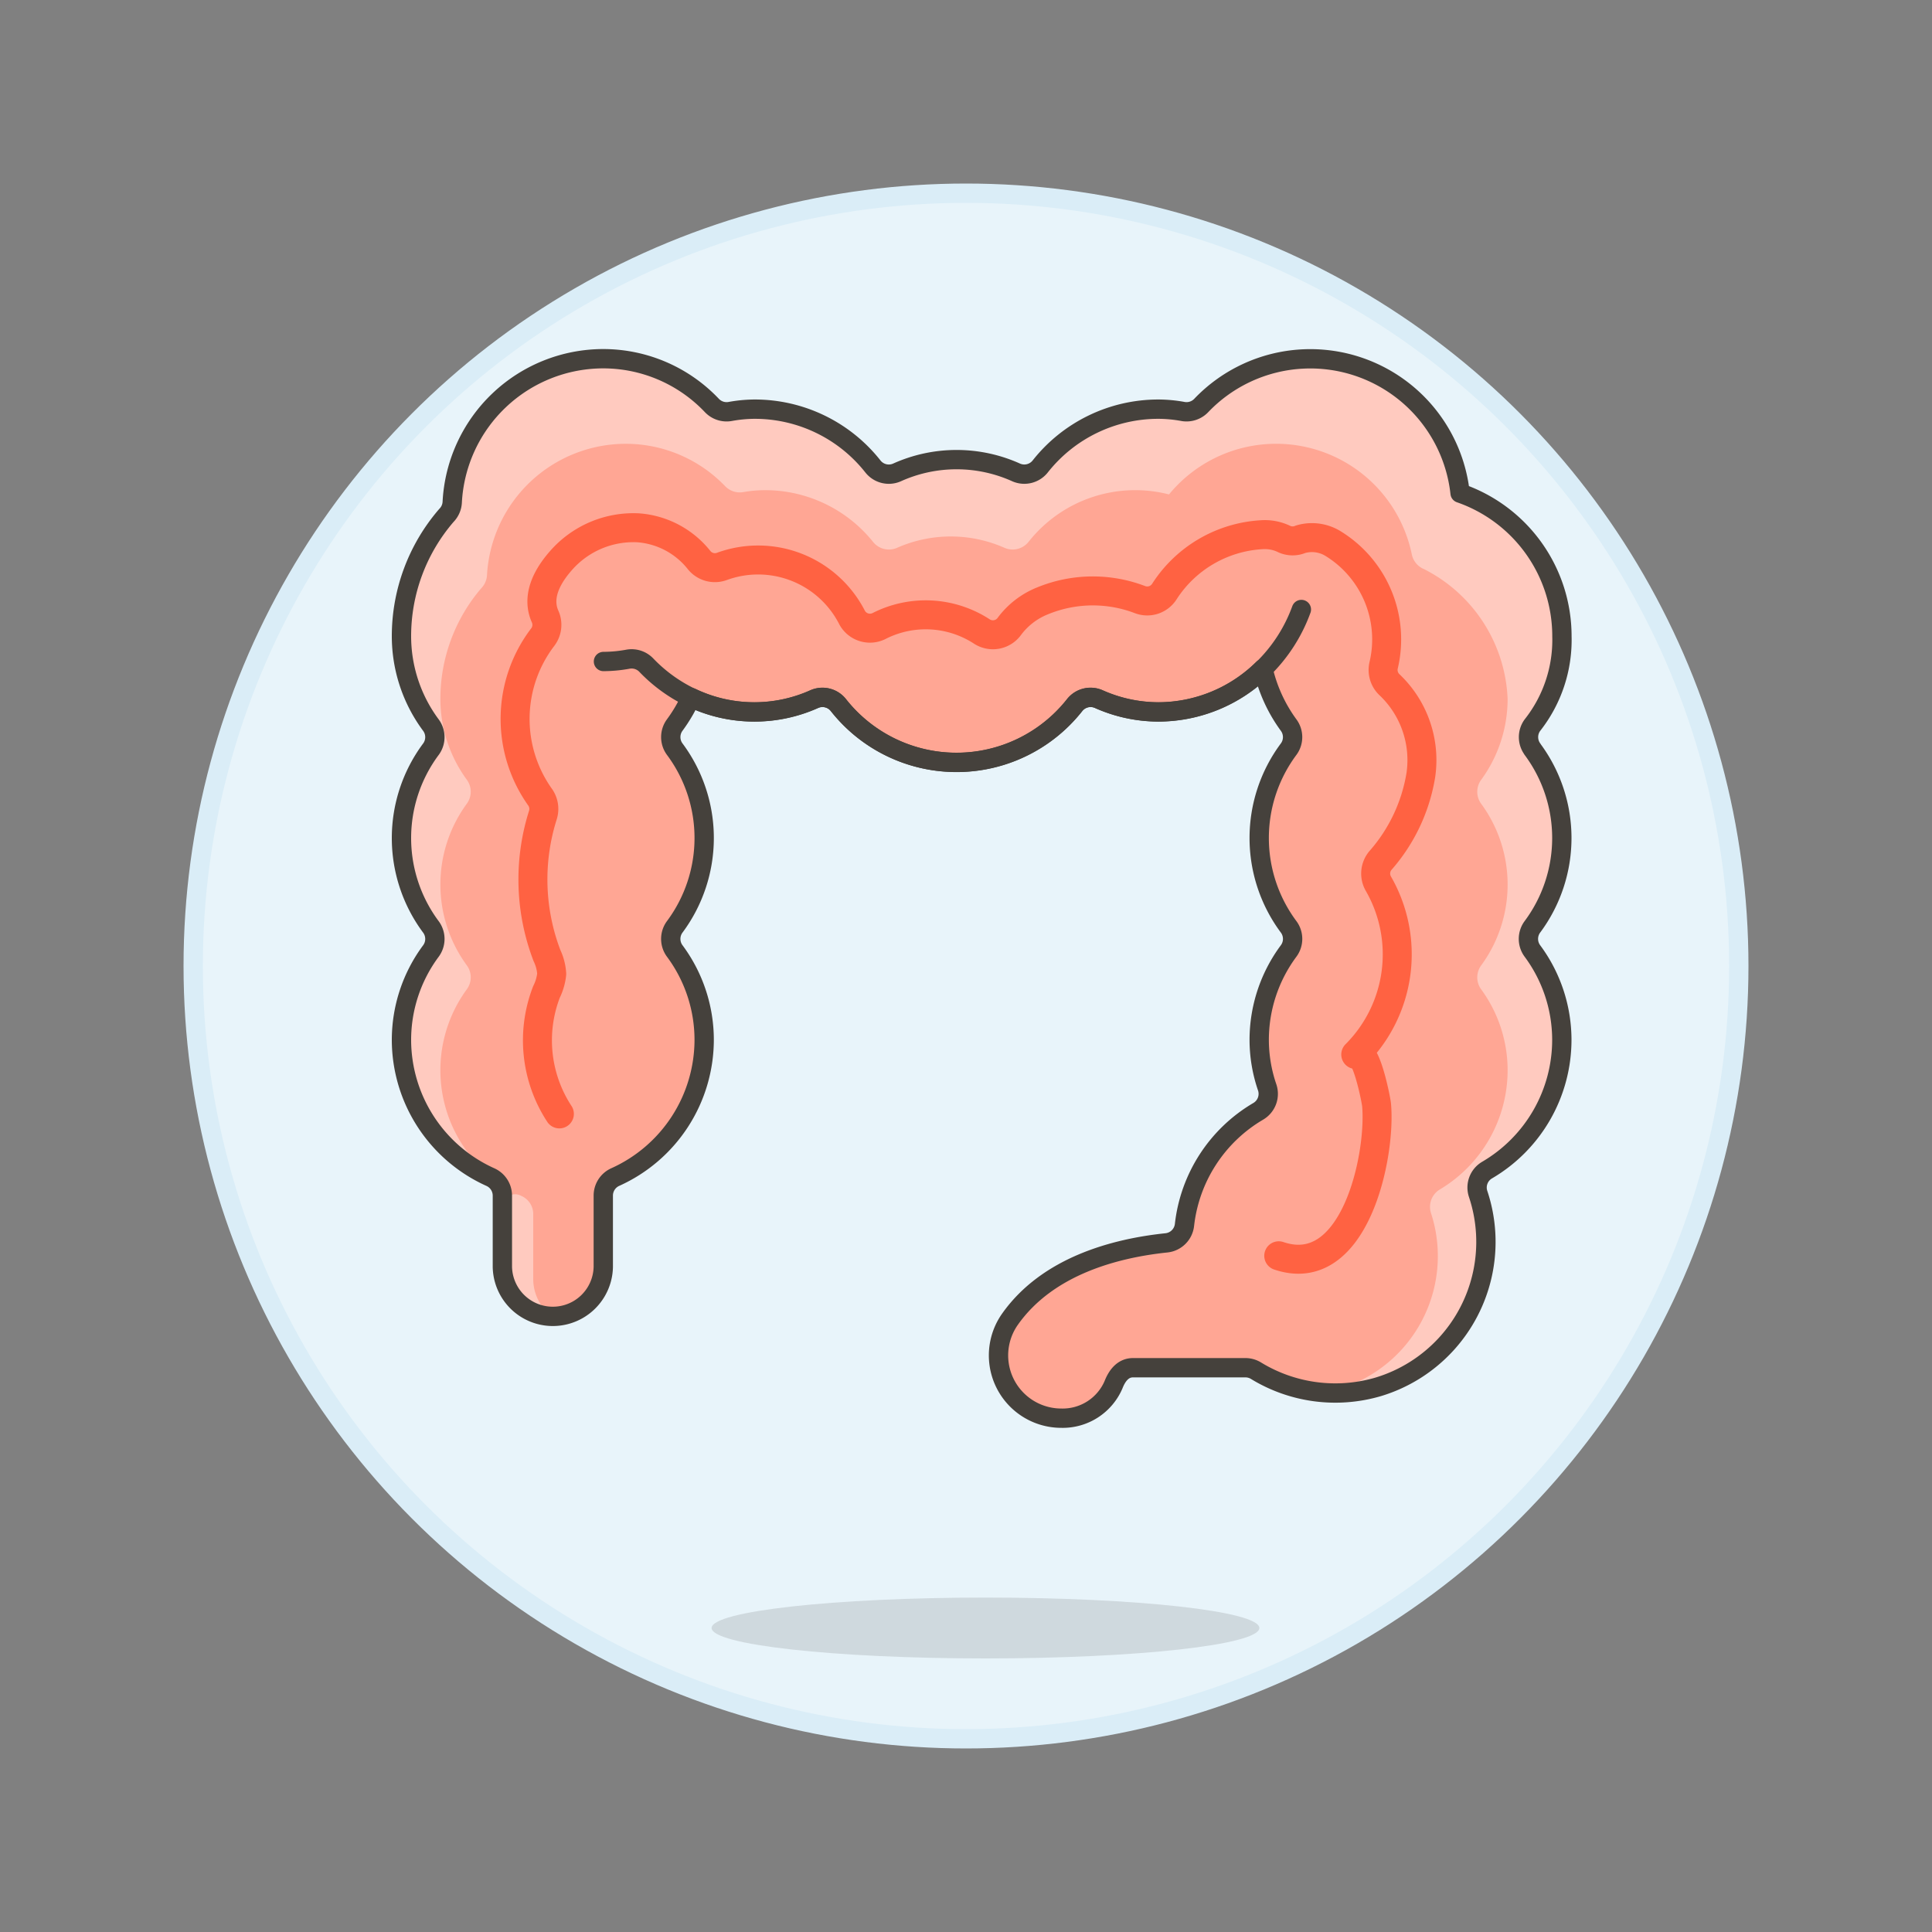
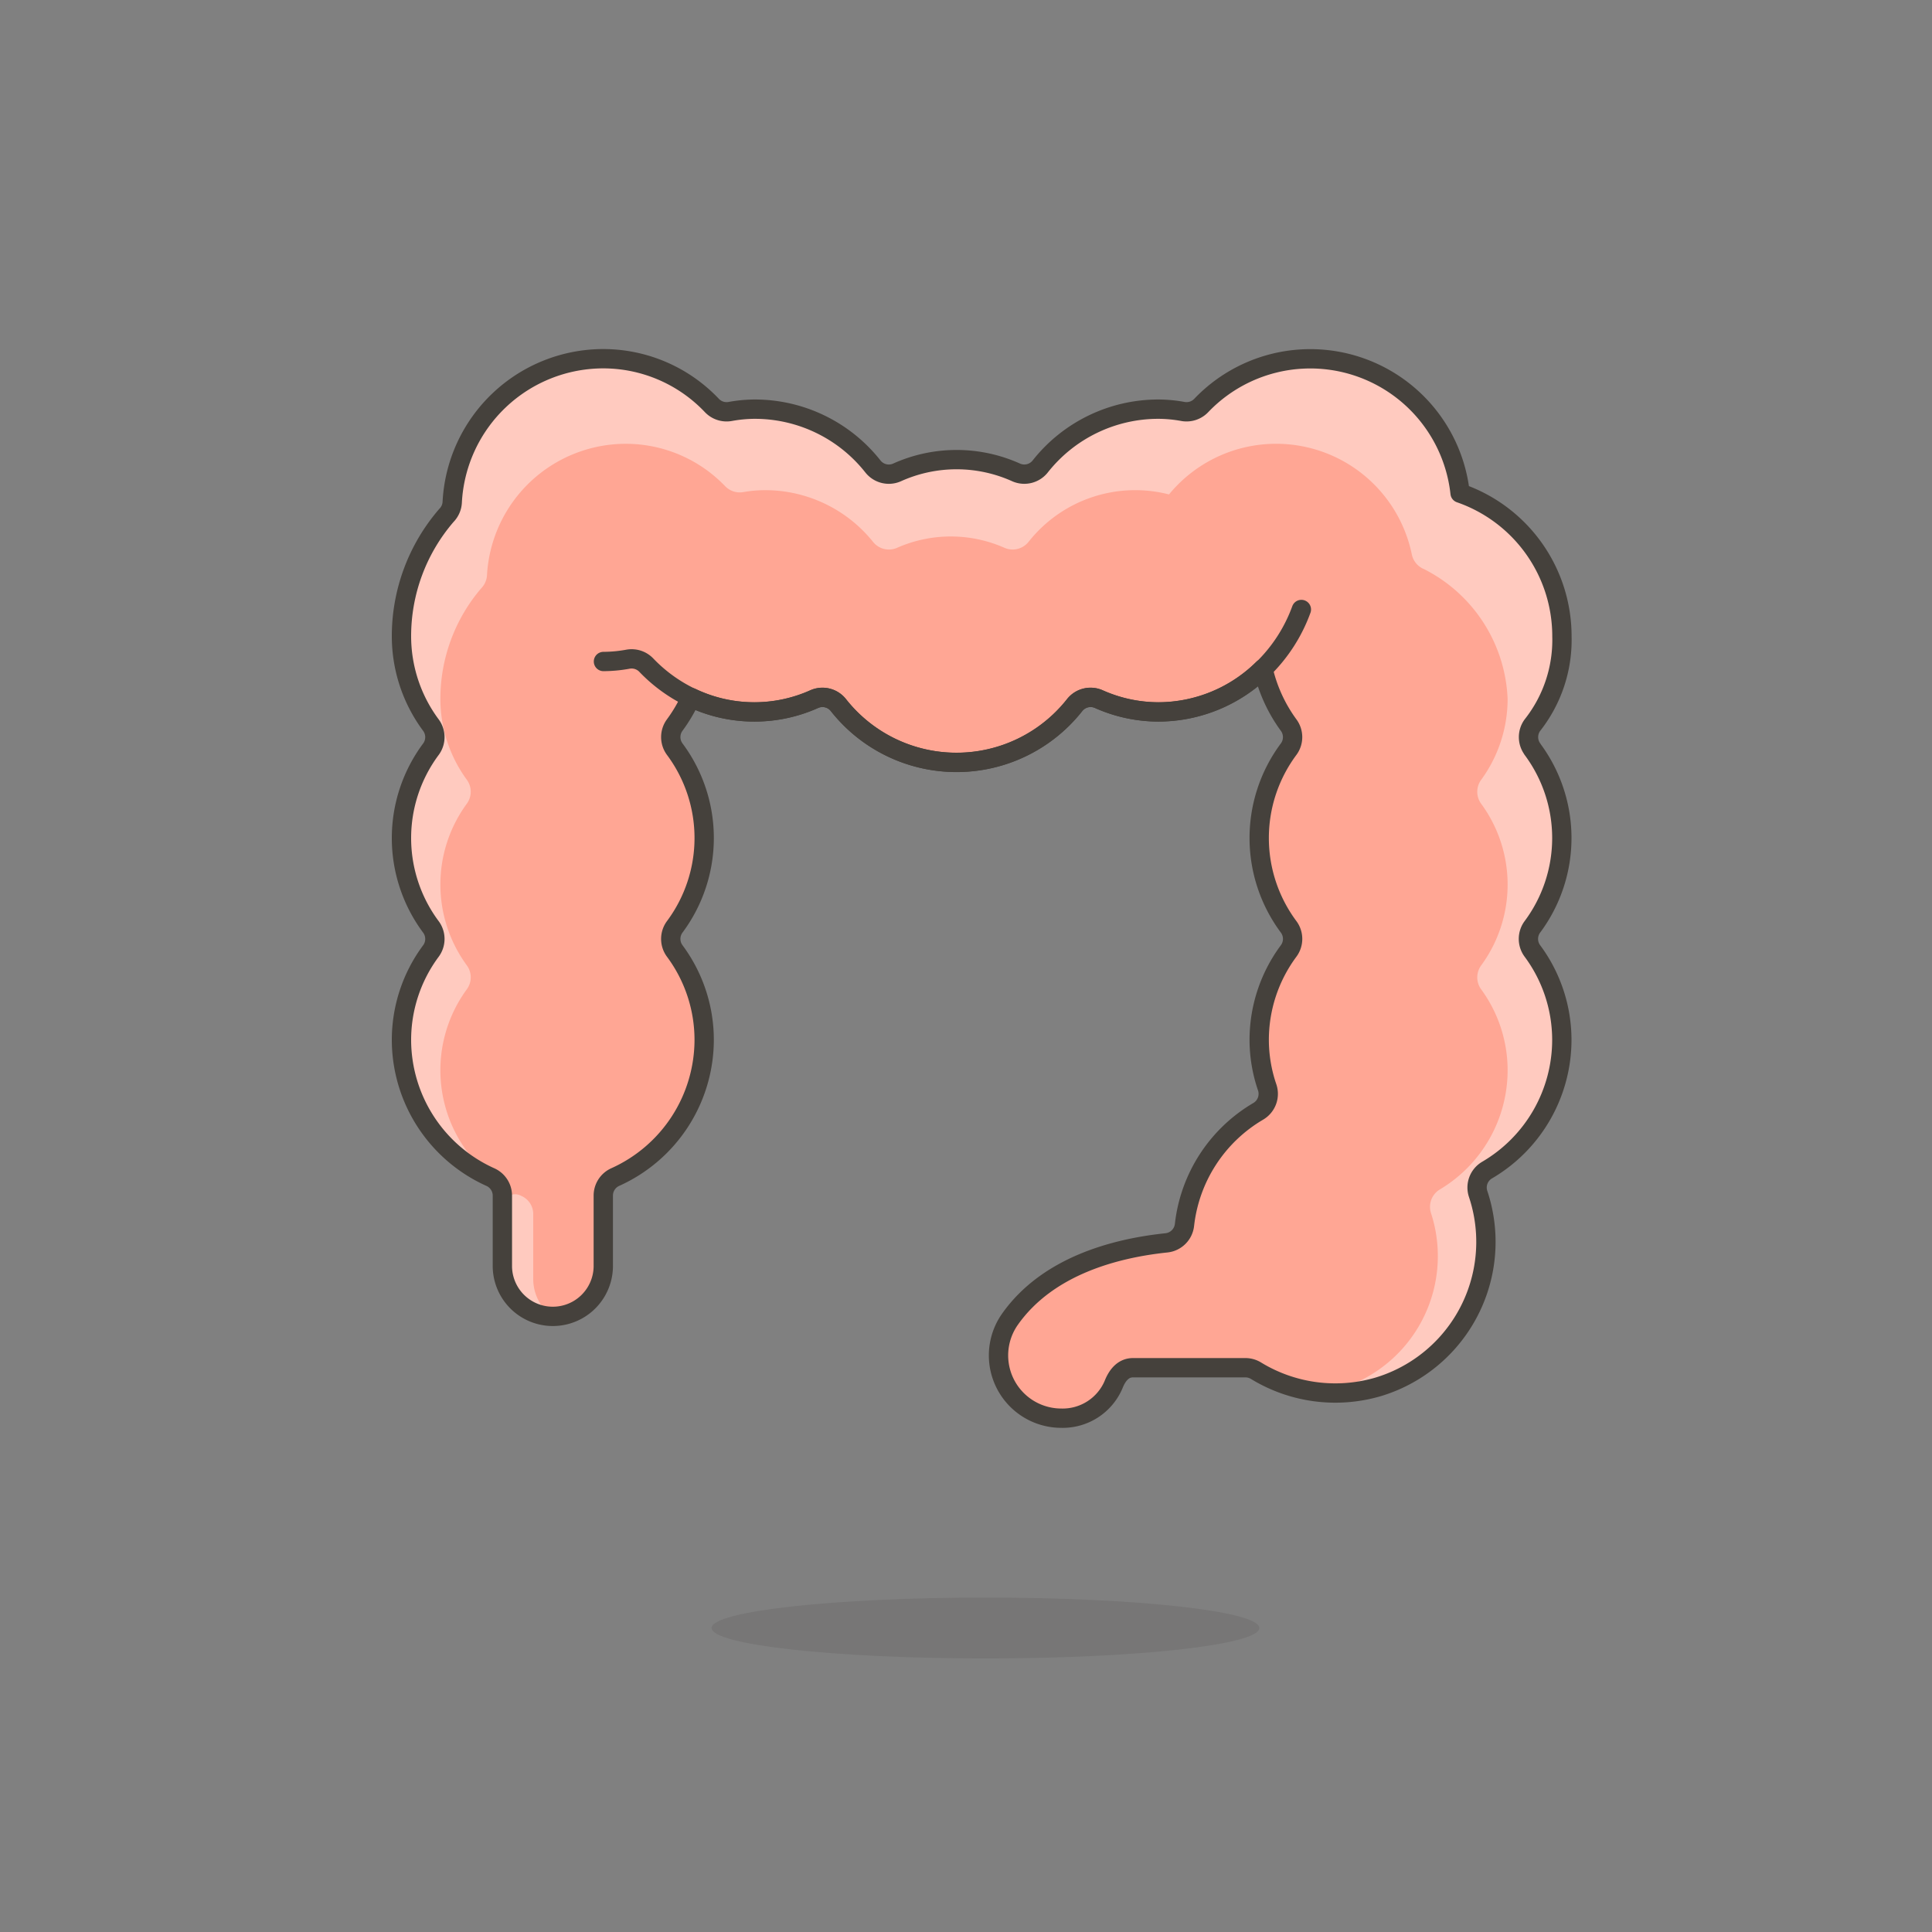
<svg xmlns="http://www.w3.org/2000/svg" viewBox="0 0 100 100">
  <rect x="0" y="0" width="100" height="100" fill="#808080" stroke="none" />
  <g class="nc-icon-wrapper">
    <defs />
-     <circle class="a" cx="50" cy="50" r="40" fill="#e8f4fa" stroke="#daedf7" stroke-miterlimit="10" />
    <ellipse class="b" cx="51.009" cy="84.265" rx="14.175" ry="1.575" fill="#45413c" opacity="0.15" />
    <path class="c" d="M79.32 38.775a1.049 1.049 0 0 1 0-1.245 7.117 7.117 0 0 0 1.525-4.6 7.838 7.838 0 0 0-5.27-7.405 7.8 7.8 0 0 0-13.4-4.535 1.051 1.051 0 0 1-.944.308 7.209 7.209 0 0 0-1.273-.12 7.789 7.789 0 0 0-6.116 2.967 1.05 1.05 0 0 1-1.246.308 7.5 7.5 0 0 0-6.166 0 1.048 1.048 0 0 1-1.246-.308 7.789 7.789 0 0 0-6.117-2.967 7.207 7.207 0 0 0-1.272.12 1.051 1.051 0 0 1-.945-.308 7.75 7.75 0 0 0-5.616-2.423A7.834 7.834 0 0 0 23.407 26a1.049 1.049 0 0 1-.3.677 9.562 9.562 0 0 0-2.327 6.256 7.721 7.721 0 0 0 1.525 4.6 1.05 1.05 0 0 1 0 1.245 7.7 7.7 0 0 0 0 9.2 1.049 1.049 0 0 1 0 1.245 7.721 7.721 0 0 0-1.525 4.6 7.8 7.8 0 0 0 4.606 7.105 1.052 1.052 0 0 1 .617.957v3.689a2.612 2.612 0 0 0 5.223 0v-3.691a1.051 1.051 0 0 1 .616-.957 7.8 7.8 0 0 0 4.606-7.105 7.719 7.719 0 0 0-1.525-4.6 1.05 1.05 0 0 1 0-1.246 7.7 7.7 0 0 0 0-9.2 1.052 1.052 0 0 1 0-1.246 7.973 7.973 0 0 0 .838-1.426h.008a7.572 7.572 0 0 0 6.374.08 1.05 1.05 0 0 1 1.246.308 7.785 7.785 0 0 0 12.232 0 1.05 1.05 0 0 1 1.246-.308 7.594 7.594 0 0 0 3.083.664 7.733 7.733 0 0 0 5.423-2.235 7.861 7.861 0 0 0 1.328 2.92 1.05 1.05 0 0 1 0 1.243 7.7 7.7 0 0 0 0 9.2 1.049 1.049 0 0 1 0 1.245 7.721 7.721 0 0 0-1.525 4.6 7.606 7.606 0 0 0 .412 2.459 1.048 1.048 0 0 1-.462 1.243 7.826 7.826 0 0 0-3.817 5.878 1.05 1.05 0 0 1-.933.93c-2.646.277-6.149 1.19-8.1 3.953a3.25 3.25 0 0 0 2.656 5.122 2.862 2.862 0 0 0 2.7-1.723c.189-.488.5-.889 1.012-.889h6.124a7.865 7.865 0 0 0 6.572.989 7.837 7.837 0 0 0 5.17-9.977 1.047 1.047 0 0 1 .462-1.242 7.815 7.815 0 0 0 3.868-6.743 7.728 7.728 0 0 0-1.525-4.6 1.05 1.05 0 0 1 0-1.245 7.7 7.7 0 0 0 0-9.2z" style="" fill="#ffa694" />
    <path class="d" d="M68.529 72.08a7.181 7.181 0 0 0 5.541-9.286 1.048 1.048 0 0 1 .458-1.229 7.189 7.189 0 0 0 3.506-6.172 7.1 7.1 0 0 0-1.371-4.187 1.049 1.049 0 0 1 0-1.233 7.079 7.079 0 0 0 0-8.374 1.049 1.049 0 0 1 0-1.233 7.1 7.1 0 0 0 1.371-4.187 7.886 7.886 0 0 0-4.324-6.72 1.051 1.051 0 0 1-.634-.76 7.171 7.171 0 0 0-12.568-3.107 7.032 7.032 0 0 0-7.278 2.464 1.051 1.051 0 0 1-1.234.3 6.88 6.88 0 0 0-5.566 0 1.049 1.049 0 0 1-1.234-.3 7.164 7.164 0 0 0-5.59-2.685 6.481 6.481 0 0 0-1.131.1 1.053 1.053 0 0 1-.936-.3 7.128 7.128 0 0 0-5.138-2.2 7.2 7.2 0 0 0-7.194 6.8 1.051 1.051 0 0 1-.291.67 8.808 8.808 0 0 0-2.122 5.735 7.1 7.1 0 0 0 1.371 4.187 1.049 1.049 0 0 1 0 1.233 7.079 7.079 0 0 0 0 8.374 1.049 1.049 0 0 1 0 1.233 7.092 7.092 0 0 0 1.347 9.774 7.756 7.756 0 0 1-3.2-11.759 1.05 1.05 0 0 0 0-1.245 7.7 7.7 0 0 1 0-9.2 1.052 1.052 0 0 0 0-1.246 7.722 7.722 0 0 1-1.526-4.6 9.562 9.562 0 0 1 2.327-6.256 1.049 1.049 0 0 0 .3-.677 7.834 7.834 0 0 1 7.824-7.429 7.75 7.75 0 0 1 5.616 2.423 1.053 1.053 0 0 0 .945.308 7.116 7.116 0 0 1 1.273-.12 7.793 7.793 0 0 1 6.116 2.967 1.05 1.05 0 0 0 1.246.308 7.5 7.5 0 0 1 6.166 0 1.047 1.047 0 0 0 1.246-.308 7.792 7.792 0 0 1 6.116-2.967 7.1 7.1 0 0 1 1.272.12 1.05 1.05 0 0 0 .945-.308 7.752 7.752 0 0 1 5.617-2.423 7.834 7.834 0 0 1 7.785 6.957 7.837 7.837 0 0 1 5.272 7.405 7.722 7.722 0 0 1-1.526 4.6 1.05 1.05 0 0 0 0 1.246 7.7 7.7 0 0 1 0 9.2 1.049 1.049 0 0 0 0 1.245 7.728 7.728 0 0 1 1.525 4.6 7.815 7.815 0 0 1-3.868 6.743 1.05 1.05 0 0 0-.462 1.242 7.837 7.837 0 0 1-5.17 9.977 8.2 8.2 0 0 1-2.822.3z" style="" fill="#ffcabf" />
    <path class="d" d="M27.6 66.2v-3.365a1.018 1.018 0 0 0-.582-.919l-.073-.036a.65.65 0 0 0-.935.585v3.107a2.611 2.611 0 0 0 2.611 2.611h.024A2.4 2.4 0 0 1 27.6 66.2z" style="" fill="#ffcabf" />
-     <path class="e" d="M28.953 57.655a6.948 6.948 0 0 1-.668-6.31 2.742 2.742 0 0 0 .272-.935 2.569 2.569 0 0 0-.248-.955 11.036 11.036 0 0 1-.21-7.266 1.053 1.053 0 0 0-.159-.949 6.983 6.983 0 0 1 .139-8.245 1.049 1.049 0 0 0 .136-1.083c-.265-.592-.351-1.56.814-2.888a4.983 4.983 0 0 1 3.985-1.706 4.437 4.437 0 0 1 3.162 1.66 1.048 1.048 0 0 0 1.182.342 5.461 5.461 0 0 1 6.74 2.632 1.051 1.051 0 0 0 1.421.441 5.324 5.324 0 0 1 5.291.286 1.051 1.051 0 0 0 1.446-.274 3.98 3.98 0 0 1 1.722-1.311 6.844 6.844 0 0 1 5.028-.058 1.05 1.05 0 0 0 1.261-.417 6.425 6.425 0 0 1 5.03-2.942 2.3 2.3 0 0 1 1.123.2 1.048 1.048 0 0 0 .9.034 2.084 2.084 0 0 1 1.7.238 5.82 5.82 0 0 1 2.6 6.274 1.052 1.052 0 0 0 .325 1.043 5.372 5.372 0 0 1 1.6 4.633 8.846 8.846 0 0 1-2.1 4.448 1.049 1.049 0 0 0-.092 1.207 7.335 7.335 0 0 1-1.179 8.827c.5-.466 1.05 2.326 1.076 2.6.243 2.607-1.117 9.159-5.062 7.818" fill="none" stroke-linecap="round" stroke-linejoin="round" stroke="#ff6242" stroke-width="1.5px" />
    <path class="f" d="M79.32 38.775a1.049 1.049 0 0 1 0-1.245 7.117 7.117 0 0 0 1.525-4.6 7.837 7.837 0 0 0-5.271-7.405 7.8 7.8 0 0 0-13.4-4.535 1.051 1.051 0 0 1-.944.308 7.209 7.209 0 0 0-1.273-.12 7.789 7.789 0 0 0-6.116 2.967 1.05 1.05 0 0 1-1.246.308 7.5 7.5 0 0 0-6.166 0 1.048 1.048 0 0 1-1.246-.308 7.789 7.789 0 0 0-6.117-2.967 7.207 7.207 0 0 0-1.272.12 1.051 1.051 0 0 1-.945-.308 7.75 7.75 0 0 0-5.616-2.423A7.834 7.834 0 0 0 23.407 26a1.049 1.049 0 0 1-.3.677 9.562 9.562 0 0 0-2.327 6.256 7.721 7.721 0 0 0 1.525 4.6 1.05 1.05 0 0 1 0 1.245 7.7 7.7 0 0 0 0 9.2 1.049 1.049 0 0 1 0 1.245 7.721 7.721 0 0 0-1.525 4.6 7.8 7.8 0 0 0 4.606 7.105 1.052 1.052 0 0 1 .617.957v3.689a2.612 2.612 0 0 0 5.223 0v-3.691a1.051 1.051 0 0 1 .616-.957 7.8 7.8 0 0 0 4.606-7.105 7.719 7.719 0 0 0-1.525-4.6 1.05 1.05 0 0 1 0-1.246 7.7 7.7 0 0 0 0-9.2 1.052 1.052 0 0 1 0-1.246 7.973 7.973 0 0 0 .838-1.426h.008a7.572 7.572 0 0 0 6.374.08 1.05 1.05 0 0 1 1.246.308 7.785 7.785 0 0 0 12.232 0 1.05 1.05 0 0 1 1.246-.308 7.594 7.594 0 0 0 3.083.664 7.733 7.733 0 0 0 5.423-2.235 7.861 7.861 0 0 0 1.328 2.92 1.05 1.05 0 0 1 0 1.243 7.7 7.7 0 0 0 0 9.2 1.049 1.049 0 0 1 0 1.245 7.721 7.721 0 0 0-1.525 4.6 7.606 7.606 0 0 0 .412 2.459 1.048 1.048 0 0 1-.462 1.243 7.826 7.826 0 0 0-3.817 5.878 1.05 1.05 0 0 1-.933.93c-2.646.277-6.149 1.19-8.1 3.953a3.25 3.25 0 0 0 2.656 5.122 2.862 2.862 0 0 0 2.7-1.723c.189-.488.5-.889 1.012-.889h5.819a1.051 1.051 0 0 1 .548.155 7.873 7.873 0 0 0 6.329.834 7.837 7.837 0 0 0 5.17-9.977 1.047 1.047 0 0 1 .462-1.242 7.815 7.815 0 0 0 3.868-6.743 7.728 7.728 0 0 0-1.525-4.6 1.05 1.05 0 0 1 0-1.245 7.7 7.7 0 0 0 0-9.2z" fill="none" stroke-linecap="round" stroke-linejoin="round" stroke="#45413c" />
    <path class="f" d="M67.359 31.547a8.22 8.22 0 0 1-1.977 3.069 7.733 7.733 0 0 1-5.423 2.235 7.594 7.594 0 0 1-3.083-.664 1.05 1.05 0 0 0-1.246.308 7.785 7.785 0 0 1-12.232 0 1.05 1.05 0 0 0-1.246-.308 7.572 7.572 0 0 1-6.374-.08h-.008a7.962 7.962 0 0 1-2.318-1.68 1.053 1.053 0 0 0-.945-.308 7.114 7.114 0 0 1-1.272.12" fill="none" stroke-linecap="round" stroke-linejoin="round" stroke="#45413c" />
  </g>
</svg>